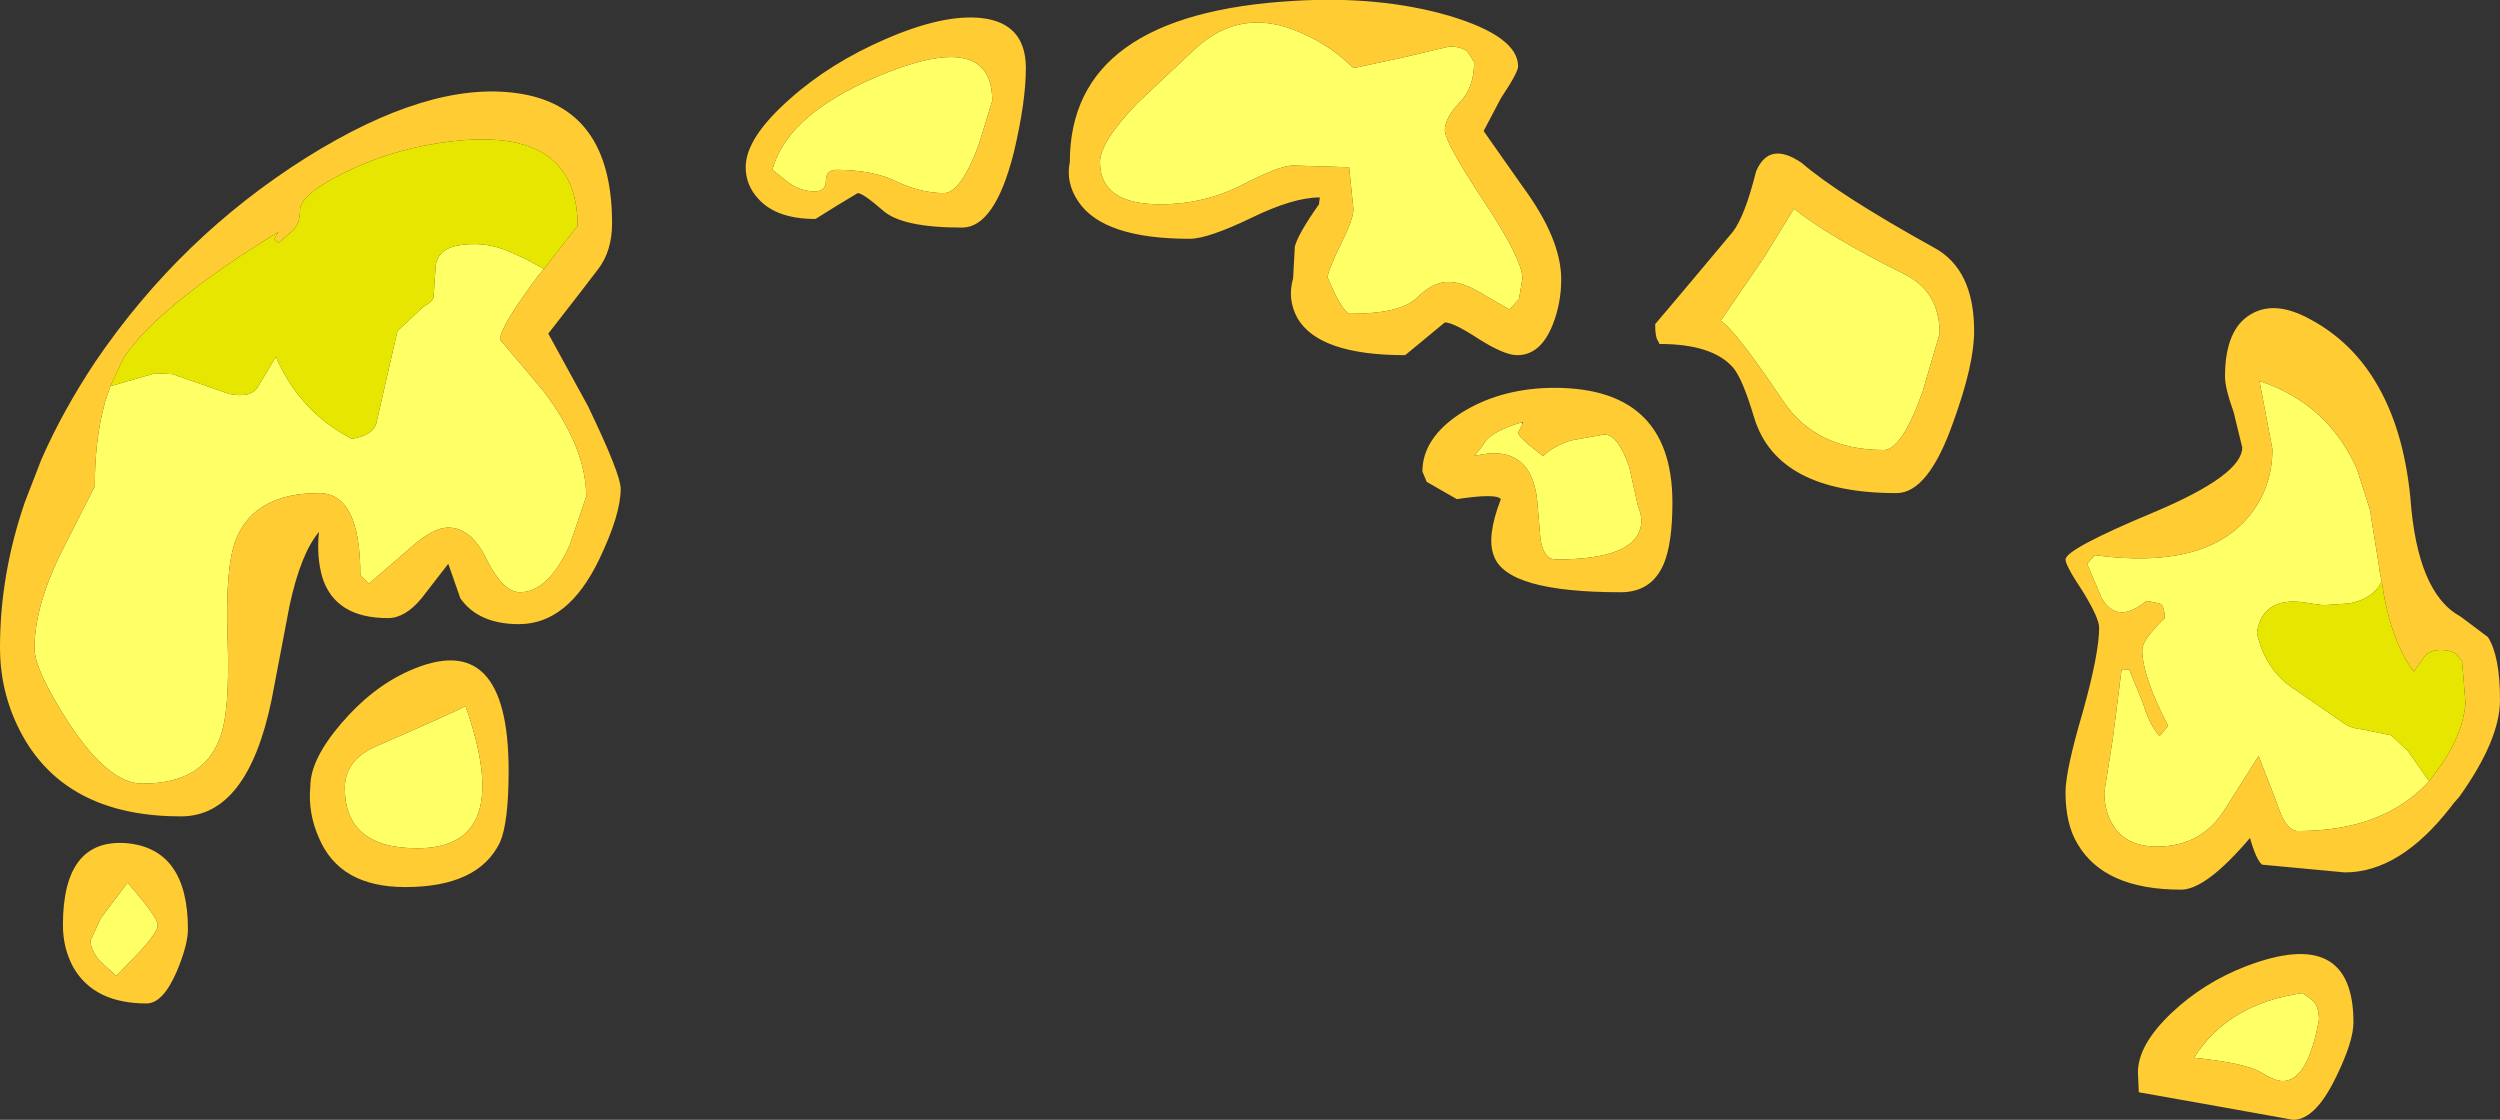
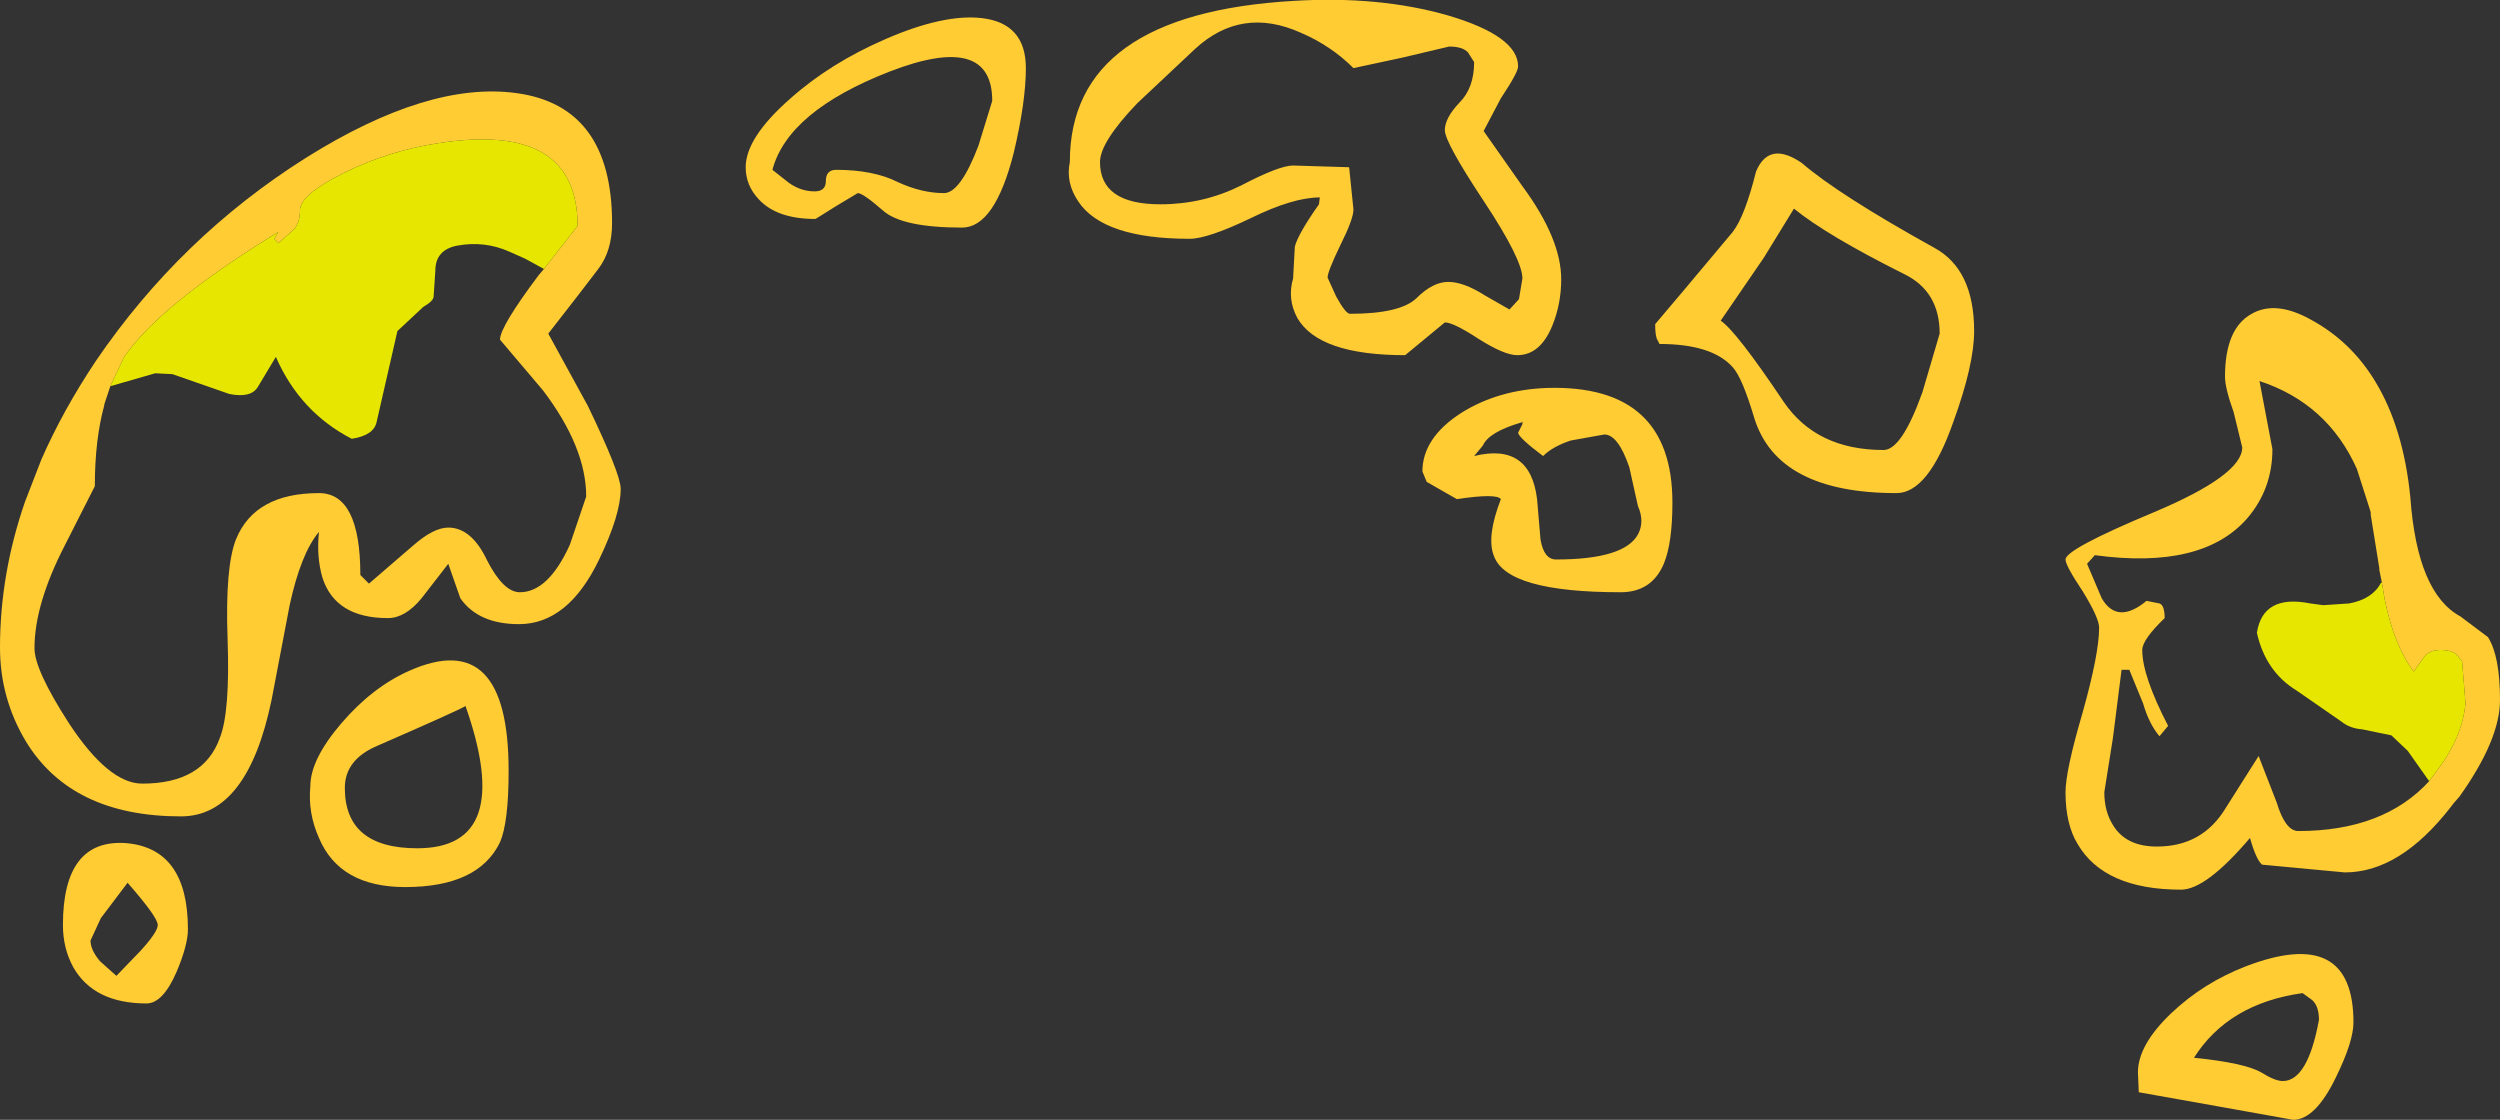
<svg xmlns="http://www.w3.org/2000/svg" height="64.95px" width="145.0px">
  <rect width="100%" height="100%" fill="#333333" stroke="none" />
  <g transform="matrix(1.0, 0.0, 0.0, 1.0, 28.5, 231.95)">
-     <path d="M29.05 -226.1 L28.25 -223.5 Q27.2 -220.75 26.25 -220.75 24.95 -220.75 23.55 -221.4 22.15 -222.1 20.0 -222.1 19.4 -222.1 19.4 -221.45 19.4 -220.85 18.75 -220.85 17.95 -220.85 17.25 -221.35 L16.3 -222.1 Q17.2 -225.5 23.1 -227.8 29.05 -230.1 29.05 -226.1 M3.05 -216.35 L2.75 -216.0 Q0.5 -213.0 0.5 -212.25 L3.0 -209.3 Q5.5 -206.0 5.5 -203.15 L4.55 -200.35 Q3.3 -197.6 1.65 -197.6 0.7 -197.6 -0.25 -199.45 -1.15 -201.35 -2.5 -201.35 -3.35 -201.35 -4.55 -200.3 L-7.1 -198.1 -7.6 -198.6 Q-7.6 -203.35 -10.0 -203.35 -13.7 -203.35 -14.8 -200.7 -15.45 -199.1 -15.3 -194.9 -15.15 -190.65 -15.75 -189.15 -16.7 -186.5 -20.25 -186.5 -22.2 -186.5 -24.5 -190.0 -26.5 -193.1 -26.5 -194.35 -26.5 -196.9 -24.75 -200.3 L-23.0 -203.75 Q-23.0 -206.45 -22.45 -208.45 L-22.45 -208.5 -22.1 -209.55 -19.5 -210.3 -18.5 -210.25 -15.2 -209.1 Q-13.95 -208.85 -13.55 -209.5 L-12.5 -211.25 Q-11.1 -208.05 -8.1 -206.5 -6.8 -206.7 -6.65 -207.5 L-5.45 -212.75 -3.95 -214.15 Q-3.35 -214.5 -3.35 -214.75 L-3.25 -216.25 Q-3.25 -217.45 -2.0 -217.7 -0.4 -218.0 1.05 -217.35 L1.95 -216.95 3.05 -216.35 M38.8 -220.1 Q35.3 -220.1 35.3 -222.55 35.3 -223.7 37.45 -225.95 L40.8 -229.1 Q43.5 -231.6 46.95 -230.05 48.7 -229.3 50.0 -228.0 L52.8 -228.6 55.55 -229.25 Q56.35 -229.25 56.65 -228.9 L57.0 -228.35 Q57.0 -226.85 56.15 -226.0 55.3 -225.1 55.3 -224.4 55.3 -223.7 57.55 -220.3 59.8 -216.9 59.8 -215.8 L59.6 -214.6 59.05 -214.0 57.65 -214.8 Q56.4 -215.6 55.5 -215.6 54.6 -215.6 53.65 -214.65 52.7 -213.75 49.8 -213.75 49.55 -213.75 49.0 -214.75 L48.5 -215.85 Q48.5 -216.2 49.25 -217.75 50.0 -219.25 50.0 -219.8 L49.75 -222.25 46.5 -222.35 Q45.7 -222.35 43.5 -221.2 41.3 -220.1 38.8 -220.1 M59.75 -207.45 L59.8 -207.35 59.55 -206.85 Q59.6 -206.55 61.0 -205.5 61.55 -206.05 62.6 -206.4 L64.55 -206.75 Q65.35 -206.75 66.0 -204.85 L66.5 -202.6 Q66.9 -201.7 66.5 -200.95 65.7 -199.5 61.75 -199.5 61.05 -199.5 60.85 -200.65 L60.65 -203.0 Q60.25 -206.3 57.0 -205.5 L57.5 -206.1 Q57.85 -206.9 59.75 -207.45 M71.3 -213.35 L73.8 -217.0 75.55 -219.85 Q77.45 -218.3 81.95 -216.05 84.0 -215.05 84.0 -212.6 L83.0 -209.2 Q81.8 -205.85 80.75 -205.85 76.85 -205.85 74.95 -208.65 72.2 -212.75 71.3 -213.35 M112.4 -186.65 Q109.75 -183.75 104.8 -183.75 104.05 -183.75 103.55 -185.4 L102.5 -188.1 100.6 -185.1 Q99.25 -182.85 96.6 -182.85 94.8 -182.85 94.05 -184.1 93.55 -184.9 93.55 -186.0 L94.05 -189.15 94.55 -193.1 95.0 -193.1 95.8 -191.15 Q96.15 -189.95 96.75 -189.25 L97.25 -189.85 Q95.75 -192.75 95.75 -194.25 95.75 -194.85 97.05 -196.1 97.05 -196.85 96.75 -196.95 L96.0 -197.1 Q94.3 -195.7 93.4 -197.25 L92.55 -199.25 93.0 -199.75 Q99.25 -198.9 101.85 -201.9 103.3 -203.6 103.3 -205.9 L102.55 -209.85 Q106.5 -208.55 108.2 -204.75 L109.0 -202.25 109.0 -202.1 109.5 -199.0 109.5 -198.9 109.65 -198.15 109.6 -198.15 Q109.1 -197.2 107.75 -196.95 L106.25 -196.85 105.5 -196.95 Q102.75 -197.5 102.4 -195.25 102.9 -193.0 104.7 -191.9 L107.3 -190.1 Q107.8 -189.7 108.5 -189.65 L110.2 -189.3 111.15 -188.4 112.35 -186.7 112.4 -186.65 M105.05 -174.35 L105.6 -173.95 Q106.0 -173.6 106.0 -172.8 105.35 -169.25 103.9 -169.25 103.45 -169.25 102.65 -169.75 101.7 -170.3 98.75 -170.6 100.75 -173.75 105.05 -174.35 M-8.5 -186.25 Q-8.5 -187.9 -6.6 -188.7 -1.9 -190.75 -1.5 -191.0 1.4 -182.75 -4.3 -182.75 -8.5 -182.75 -8.5 -186.25 M-22.65 -178.7 L-21.1 -180.75 Q-19.35 -178.75 -19.35 -178.3 -19.35 -177.9 -20.35 -176.8 L-21.75 -175.35 -22.7 -176.2 Q-23.25 -176.85 -23.25 -177.4 L-22.65 -178.7" fill="#ffff66" fill-rule="evenodd" stroke="none" />
    <path d="M29.05 -226.1 Q29.05 -230.1 23.1 -227.8 17.2 -225.5 16.3 -222.1 L17.25 -221.35 Q17.95 -220.85 18.75 -220.85 19.4 -220.85 19.4 -221.45 19.4 -222.1 20.0 -222.1 22.15 -222.1 23.55 -221.4 24.95 -220.75 26.25 -220.75 27.2 -220.75 28.25 -223.5 L29.05 -226.1 M30.3 -223.1 Q29.2 -218.75 27.3 -218.75 23.8 -218.75 22.7 -219.75 21.55 -220.75 21.25 -220.75 L20.0 -220.0 18.8 -219.25 Q16.55 -219.25 15.5 -220.4 14.75 -221.2 14.75 -222.25 14.75 -223.95 17.3 -226.2 19.65 -228.3 22.9 -229.7 26.25 -231.15 28.45 -230.9 31.0 -230.6 31.0 -228.0 31.0 -226.05 30.3 -223.1 M3.3 -212.6 L5.6 -208.4 Q7.5 -204.45 7.5 -203.6 7.5 -202.1 6.25 -199.5 4.45 -195.75 1.6 -195.75 -0.75 -195.75 -1.8 -197.25 L-2.5 -199.25 -4.05 -197.25 Q-5.0 -196.1 -6.0 -196.1 -9.05 -196.1 -9.8 -198.45 -10.15 -199.65 -10.0 -201.1 -11.05 -199.85 -11.7 -196.85 L-12.75 -191.35 Q-14.15 -184.6 -18.0 -184.6 -24.35 -184.6 -27.0 -188.95 -28.5 -191.45 -28.5 -194.4 -28.5 -198.65 -27.05 -202.85 L-26.1 -205.3 Q-24.85 -208.15 -22.95 -211.0 -18.05 -218.2 -10.75 -222.8 -3.65 -227.25 1.45 -226.55 7.0 -225.8 7.0 -219.0 7.0 -217.4 6.2 -216.35 L5.05 -214.85 3.3 -212.6 M-22.1 -209.55 L-22.45 -208.5 -22.45 -208.45 Q-23.0 -206.45 -23.0 -203.75 L-24.75 -200.3 Q-26.5 -196.9 -26.5 -194.35 -26.5 -193.1 -24.5 -190.0 -22.2 -186.5 -20.25 -186.5 -16.7 -186.5 -15.75 -189.15 -15.15 -190.65 -15.3 -194.9 -15.45 -199.1 -14.8 -200.7 -13.7 -203.35 -10.0 -203.35 -7.6 -203.35 -7.6 -198.6 L-7.1 -198.1 -4.55 -200.3 Q-3.35 -201.35 -2.5 -201.35 -1.15 -201.35 -0.25 -199.45 0.7 -197.6 1.65 -197.6 3.3 -197.6 4.55 -200.35 L5.5 -203.15 Q5.5 -206.0 3.0 -209.3 L0.5 -212.25 Q0.5 -213.0 2.75 -216.0 L3.05 -216.35 5.0 -218.85 Q5.0 -224.9 -3.05 -223.65 -6.0 -223.2 -8.6 -221.9 -11.1 -220.65 -11.1 -219.75 -11.1 -219.0 -11.5 -218.6 L-12.35 -217.85 -12.6 -218.1 -12.35 -218.5 Q-19.2 -214.3 -21.3 -211.25 L-22.1 -209.55 M-12.35 -218.5 L-12.25 -218.6 -12.35 -218.5 M38.8 -220.1 Q41.3 -220.1 43.5 -221.2 45.7 -222.35 46.5 -222.35 L49.75 -222.25 50.0 -219.8 Q50.0 -219.25 49.25 -217.75 48.5 -216.2 48.5 -215.85 L49.0 -214.75 Q49.55 -213.75 49.8 -213.75 52.7 -213.75 53.65 -214.65 54.6 -215.6 55.5 -215.6 56.4 -215.6 57.65 -214.8 L59.05 -214.0 59.6 -214.6 59.8 -215.8 Q59.8 -216.9 57.55 -220.3 55.3 -223.7 55.3 -224.4 55.3 -225.1 56.15 -226.0 57.0 -226.85 57.0 -228.35 L56.65 -228.9 Q56.35 -229.25 55.55 -229.25 L52.8 -228.6 50.0 -228.0 Q48.7 -229.3 46.95 -230.05 43.5 -231.6 40.8 -229.1 L37.45 -225.95 Q35.3 -223.7 35.3 -222.55 35.3 -220.1 38.8 -220.1 M33.55 -222.55 Q33.55 -231.15 46.55 -231.9 51.5 -232.2 55.5 -231.05 59.55 -229.85 59.55 -228.1 59.55 -227.75 58.55 -226.25 L57.55 -224.35 59.8 -221.15 Q62.05 -218.1 62.05 -215.75 62.05 -214.35 61.55 -213.1 60.85 -211.35 59.5 -211.35 58.75 -211.35 57.25 -212.3 55.8 -213.25 55.3 -213.25 L53.0 -211.35 Q48.0 -211.35 46.75 -213.5 46.15 -214.6 46.5 -215.8 L46.6 -217.65 Q46.8 -218.4 48.0 -220.1 L48.05 -220.5 Q46.5 -220.5 44.05 -219.3 41.55 -218.1 40.5 -218.1 35.5 -218.1 34.05 -220.25 33.3 -221.35 33.55 -222.55 M59.8 -207.35 L59.8 -207.5 59.75 -207.45 Q57.85 -206.9 57.5 -206.1 L57.0 -205.5 Q60.25 -206.3 60.65 -203.0 L60.85 -200.65 Q61.05 -199.5 61.75 -199.5 65.7 -199.5 66.5 -200.95 66.9 -201.7 66.5 -202.6 L66.0 -204.85 Q65.35 -206.75 64.55 -206.75 L62.6 -206.4 Q61.55 -206.05 61.0 -205.5 59.6 -206.55 59.55 -206.85 L59.8 -207.35 M58.55 -203.0 Q58.3 -203.35 56.0 -203.0 L54.25 -204.0 54.0 -204.6 Q54.0 -206.55 56.25 -208.0 58.4 -209.35 61.25 -209.45 68.5 -209.65 68.5 -202.8 68.5 -200.45 68.0 -199.25 67.3 -197.6 65.5 -197.6 58.9 -197.6 58.15 -199.7 57.7 -200.8 58.55 -203.0 M73.35 -222.0 Q74.1 -223.8 76.0 -222.5 78.15 -220.65 83.65 -217.6 86.0 -216.35 86.0 -212.75 86.0 -210.8 84.8 -207.5 83.35 -203.35 81.5 -203.35 74.6 -203.35 73.25 -207.7 72.55 -210.05 72.0 -210.65 70.8 -212.0 67.75 -212.0 L67.65 -212.2 Q67.5 -212.4 67.5 -213.15 L69.15 -215.1 72.0 -218.5 Q72.7 -219.4 73.35 -222.0 M71.3 -213.35 Q72.2 -212.75 74.95 -208.65 76.85 -205.85 80.75 -205.85 81.8 -205.85 83.0 -209.2 L84.0 -212.6 Q84.0 -215.05 81.95 -216.05 77.45 -218.3 75.55 -219.85 L73.8 -217.0 71.3 -213.35 M96.45 -202.25 Q101.55 -204.4 101.55 -206.0 L101.05 -208.05 Q100.55 -209.45 100.55 -210.1 100.55 -212.9 102.1 -213.75 103.5 -214.55 105.55 -213.4 107.85 -212.15 109.25 -209.85 110.9 -207.15 111.3 -203.1 111.7 -197.55 114.2 -196.2 L115.8 -195.0 Q116.5 -193.9 116.5 -191.35 116.5 -189.05 114.15 -185.75 L113.8 -185.35 113.65 -185.15 Q110.7 -181.35 107.5 -181.35 L102.7 -181.8 Q102.35 -182.1 102.0 -183.35 99.45 -180.35 98.0 -180.35 93.55 -180.35 92.0 -183.0 91.3 -184.15 91.3 -186.0 91.3 -187.25 92.3 -190.65 93.25 -194.05 93.25 -195.55 93.25 -196.1 92.3 -197.65 91.3 -199.15 91.3 -199.5 91.3 -200.1 96.45 -202.25 M109.65 -198.15 L109.5 -198.9 109.5 -199.0 109.0 -202.1 109.0 -202.25 108.2 -204.75 Q106.5 -208.55 102.55 -209.85 L103.3 -205.9 Q103.3 -203.6 101.85 -201.9 99.25 -198.9 93.0 -199.75 L92.55 -199.25 93.4 -197.25 Q94.3 -195.7 96.0 -197.1 L96.75 -196.95 Q97.05 -196.85 97.05 -196.1 95.75 -194.85 95.75 -194.25 95.75 -192.75 97.25 -189.85 L96.75 -189.25 Q96.15 -189.95 95.8 -191.15 L95.0 -193.1 94.55 -193.1 94.05 -189.15 93.55 -186.0 Q93.55 -184.9 94.05 -184.1 94.8 -182.85 96.6 -182.85 99.25 -182.85 100.6 -185.1 L102.5 -188.1 103.55 -185.4 Q104.05 -183.75 104.8 -183.75 109.75 -183.75 112.4 -186.65 L112.95 -187.4 Q114.3 -189.2 114.5 -191.15 L114.3 -193.6 114.05 -193.9 Q113.8 -194.25 113.05 -194.25 112.3 -194.25 112.0 -193.7 L111.5 -193.0 Q110.35 -194.5 109.8 -197.25 L109.65 -198.15 M105.05 -174.35 Q100.75 -173.75 98.75 -170.6 101.7 -170.3 102.65 -169.75 103.45 -169.25 103.9 -169.25 105.35 -169.25 106.0 -172.8 106.0 -173.6 105.6 -173.95 L105.05 -174.35 M97.45 -173.2 Q99.3 -174.95 101.75 -175.9 108.0 -178.3 108.0 -172.65 108.0 -171.55 107.0 -169.5 105.8 -167.0 104.5 -167.0 L100.6 -167.7 95.55 -168.6 95.5 -169.75 Q95.5 -171.35 97.45 -173.2 M0.5 -183.1 Q-0.75 -180.5 -5.0 -180.5 -8.8 -180.5 -10.0 -183.35 -10.65 -184.8 -10.5 -186.35 -10.5 -187.9 -8.7 -190.0 -6.9 -192.1 -4.75 -193.05 1.0 -195.6 1.0 -187.25 1.0 -184.25 0.5 -183.1 M-8.5 -186.25 Q-8.5 -182.75 -4.3 -182.75 1.4 -182.75 -1.5 -191.0 -1.9 -190.75 -6.6 -188.7 -8.5 -187.9 -8.5 -186.25 M-20.0 -173.75 Q-23.05 -173.75 -24.25 -175.85 -24.85 -176.95 -24.85 -178.3 -24.85 -183.3 -21.2 -183.05 -17.6 -182.75 -17.6 -178.05 -17.6 -177.15 -18.25 -175.6 -19.05 -173.75 -20.0 -173.75 M-22.65 -178.7 L-23.25 -177.4 Q-23.25 -176.85 -22.7 -176.2 L-21.75 -175.35 -20.35 -176.8 Q-19.35 -177.9 -19.35 -178.3 -19.35 -178.75 -21.1 -180.75 L-22.65 -178.7" fill="#ffcc33" fill-rule="evenodd" stroke="none" />
    <path d="M-22.1 -209.55 L-21.3 -211.25 Q-19.2 -214.3 -12.35 -218.5 L-12.6 -218.1 -12.35 -217.85 -11.5 -218.6 Q-11.1 -219.0 -11.1 -219.75 -11.1 -220.65 -8.6 -221.9 -6.0 -223.2 -3.05 -223.65 5.0 -224.9 5.0 -218.85 L3.05 -216.35 1.95 -216.95 1.05 -217.35 Q-0.4 -218.0 -2.0 -217.7 -3.25 -217.45 -3.25 -216.25 L-3.35 -214.75 Q-3.35 -214.5 -3.95 -214.15 L-5.45 -212.75 -6.65 -207.5 Q-6.8 -206.7 -8.1 -206.5 -11.1 -208.05 -12.5 -211.25 L-13.55 -209.5 Q-13.95 -208.85 -15.2 -209.1 L-18.5 -210.25 -19.5 -210.3 -22.1 -209.55 M112.4 -186.65 L112.35 -186.7 111.15 -188.4 110.2 -189.3 108.5 -189.65 Q107.8 -189.7 107.3 -190.1 L104.7 -191.9 Q102.9 -193.0 102.4 -195.25 102.75 -197.5 105.5 -196.95 L106.25 -196.85 107.75 -196.95 Q109.1 -197.2 109.6 -198.15 L109.65 -198.15 109.8 -197.25 Q110.35 -194.5 111.5 -193.0 L112.0 -193.7 Q112.3 -194.25 113.05 -194.25 113.8 -194.25 114.05 -193.9 L114.3 -193.6 114.5 -191.15 Q114.3 -189.2 112.95 -187.4 L112.4 -186.65" fill="#e6e600" fill-rule="evenodd" stroke="none" />
  </g>
</svg>